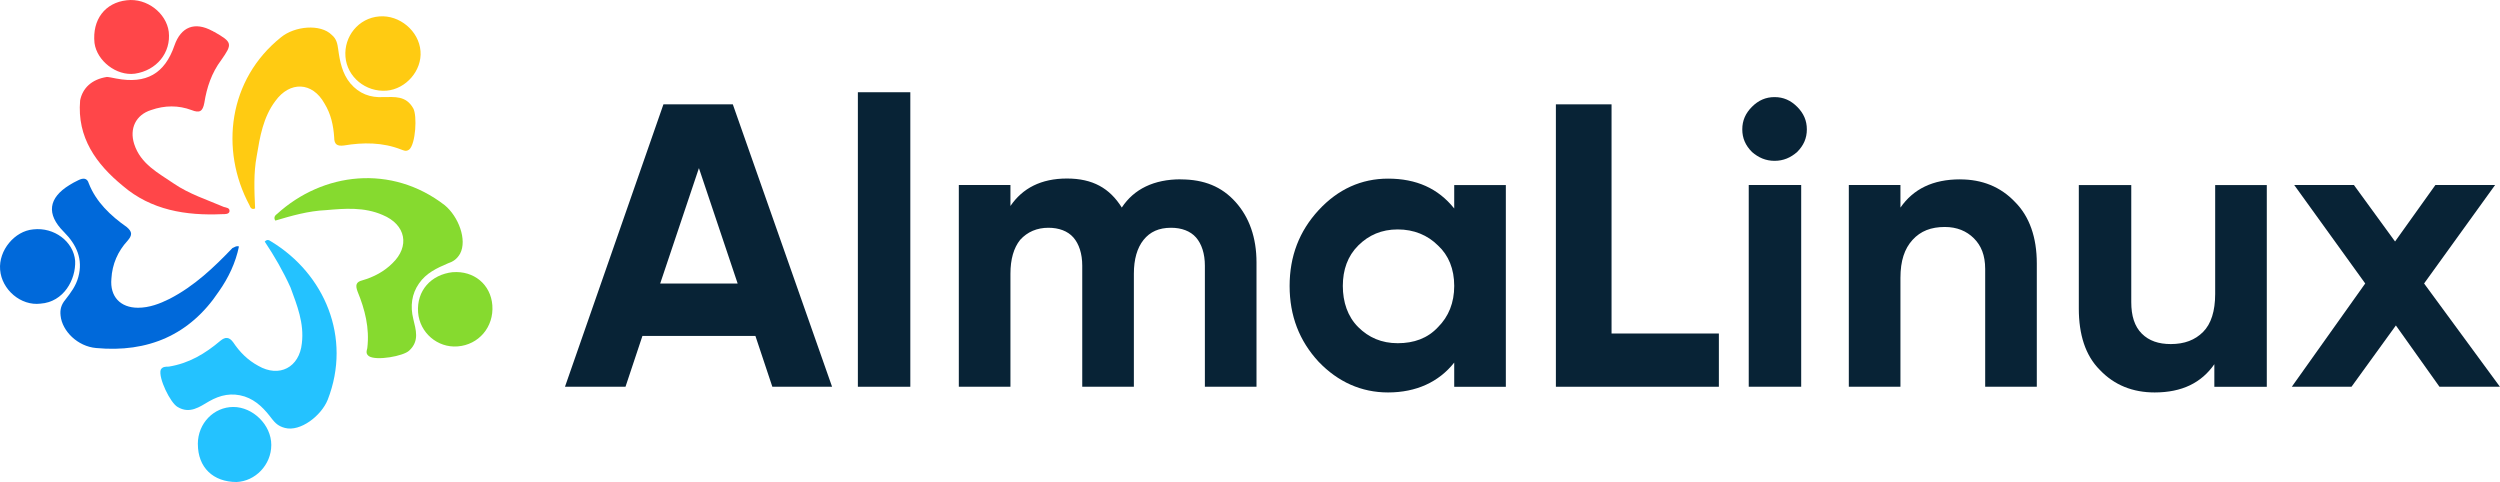
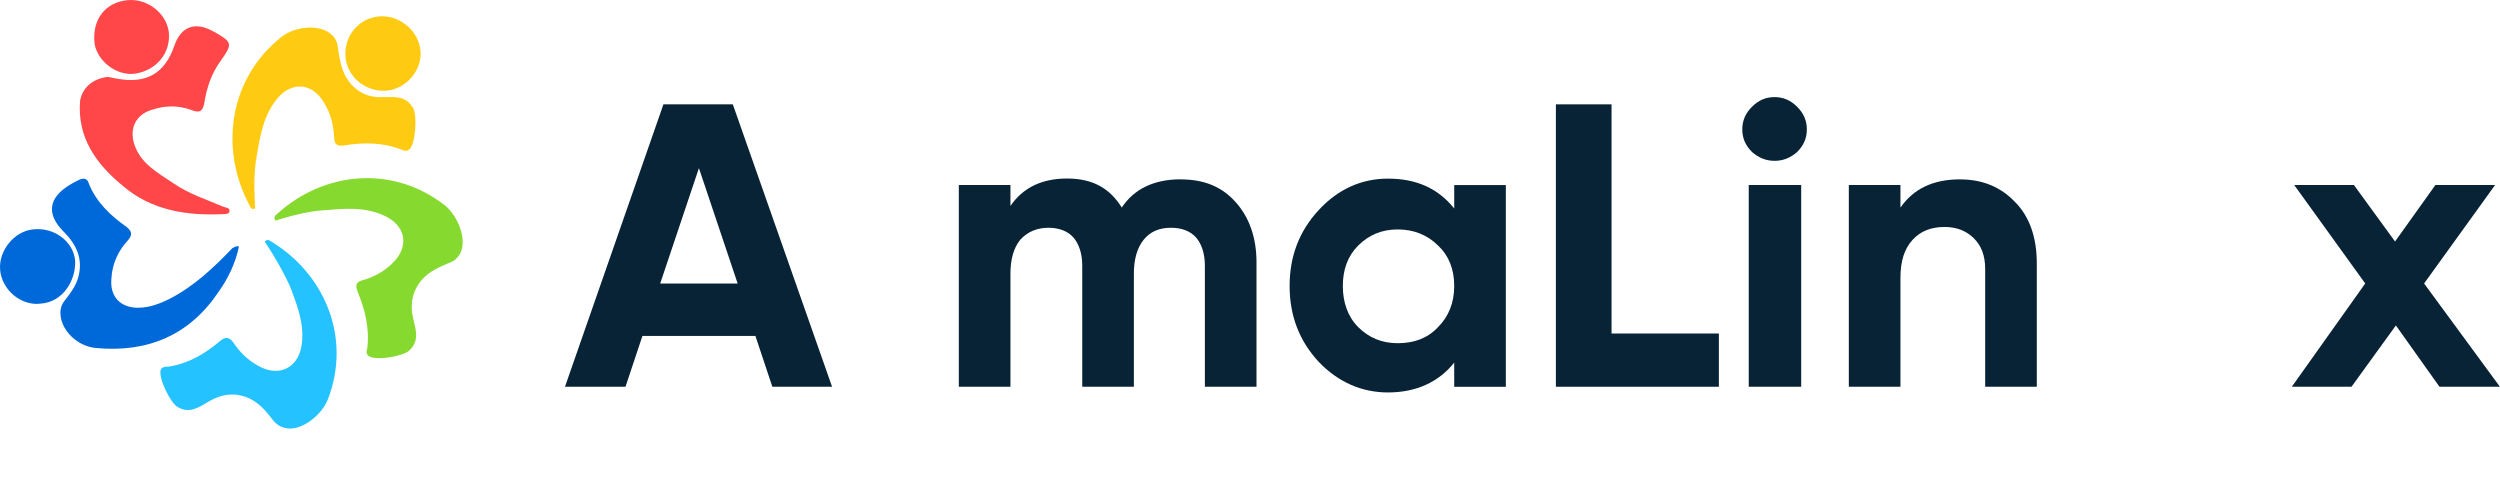
<svg xmlns="http://www.w3.org/2000/svg" id="Layer_1" viewBox="0 0 662.95 127.81">
  <defs>
    <style>.cls-1{fill:#86da2f;}.cls-2{fill:#ffcb12;}.cls-3{fill:#082336;}.cls-4{fill:#0069da;}.cls-5{fill:#ff4649;}.cls-6{fill:#24c2ff;}</style>
  </defs>
  <path id="path4" class="cls-3" d="M204.81,102.56l-4.49-13.48h-29.96l-4.49,13.48h-16.05l26.11-74.89h18.4l26.32,74.89h-15.83ZM175.07,75.18h20.54l-10.27-30.6-10.27,30.6Z" />
-   <path id="path6" class="cls-3" d="M227.49,102.56V24.46h13.91v78.1h-13.91Z" />
+   <path id="path6" class="cls-3" d="M227.49,102.56V24.46h13.91h-13.91Z" />
  <path id="path8" class="cls-3" d="M313.09,47.57c6.21,0,10.91,1.93,14.55,5.99s5.56,9.42,5.56,16.05v32.95h-13.69v-32.1c0-3.21-.86-5.78-2.35-7.49-1.5-1.71-3.85-2.57-6.63-2.57-3.21,0-5.56,1.07-7.28,3.21-1.71,2.14-2.57,5.14-2.57,8.99v29.96h-13.69v-32.1c0-3.21-.86-5.78-2.35-7.49-1.5-1.71-3.85-2.57-6.63-2.57-3,0-5.56,1.07-7.49,3.21-1.71,2.14-2.57,5.14-2.57,8.99v29.96h-13.69v-53.5h13.69v5.56c3.21-4.71,8.13-7.28,14.98-7.28s11.34,2.57,14.55,7.7c3.21-4.92,8.56-7.49,15.62-7.49h0Z" />
  <path id="path10" class="cls-3" d="M385.63,49.07h13.69v53.5h-13.69v-6.42c-4.07,5.14-10.06,7.92-17.55,7.92-7.06,0-13.27-2.78-18.4-8.13-5.14-5.56-7.7-12.2-7.7-20.11s2.57-14.55,7.7-20.11c5.14-5.56,11.34-8.35,18.4-8.35,7.49,0,13.27,2.57,17.55,7.92v-6.21ZM360.16,86.73c2.78,2.78,6.21,4.28,10.49,4.28s7.92-1.28,10.7-4.28c2.78-2.78,4.28-6.42,4.28-10.91s-1.5-8.13-4.28-10.7c-2.78-2.78-6.42-4.28-10.7-4.28s-7.7,1.5-10.49,4.28c-2.78,2.78-4.07,6.42-4.07,10.7s1.28,8.13,4.07,10.91Z" />
  <path id="path12" class="cls-3" d="M427.35,88.44h28.46v14.12h-43.22V27.67h14.76v60.77Z" />
  <path id="path14" class="cls-3" d="M470.58,42.65c-2.35,0-4.28-.86-5.99-2.35-1.71-1.71-2.57-3.64-2.57-5.99s.86-4.28,2.57-5.99,3.64-2.57,5.99-2.57,4.28.86,5.99,2.57,2.57,3.64,2.57,5.99-.86,4.28-2.57,5.99c-1.71,1.5-3.64,2.35-5.99,2.35ZM463.73,102.56v-53.5h13.91v53.5h-13.91Z" />
  <path id="path16" class="cls-3" d="M519.79,47.57c5.78,0,10.7,1.93,14.55,5.99,3.85,3.85,5.78,9.42,5.78,16.26v32.74h-13.69v-31.24c0-3.64-1.07-6.21-3-8.13s-4.49-3-7.7-3c-3.64,0-6.42,1.07-8.56,3.42s-3.21,5.56-3.21,10.06v28.89h-13.69v-53.5h13.69v5.99c3.42-4.92,8.56-7.49,15.83-7.49Z" />
-   <path id="path18" class="cls-3" d="M587.2,49.07h13.91v53.5h-13.91v-5.99c-3.42,4.92-8.56,7.49-15.83,7.49-5.78,0-10.7-1.93-14.55-5.99-3.85-3.85-5.56-9.42-5.56-16.26v-32.74h13.91v31.03c0,3.64.86,6.42,2.78,8.35s4.49,2.78,7.7,2.78c3.64,0,6.42-1.07,8.56-3.21,2.14-2.14,3.21-5.56,3.21-10.06v-28.89h-.21Z" />
  <path id="path20" class="cls-3" d="M662.95,102.56h-16.05l-11.56-16.26-11.77,16.26h-15.83l19.47-27.39-18.83-26.11h15.83l10.91,14.98,10.7-14.98h15.83l-18.83,26.11,20.11,27.39Z" />
-   <path id="path22" class="cls-1" d="M120.07,72.18c5.56-.43,10.06,3.21,10.49,8.77.43,5.78-3.64,10.49-9.2,10.91-5.35.43-10.06-3.64-10.49-8.99-.43-5.78,3.42-10.06,9.2-10.7Z" />
-   <path id="path24" class="cls-6" d="M52.46,117.76c0-5.56,4.28-9.84,9.42-9.84s10.06,4.71,10.06,10.06-4.28,9.63-9.2,9.84c-6.21,0-10.27-3.85-10.27-10.06Z" />
  <path id="path26" class="cls-2" d="M67.65,55.27c-.86.43-1.28-.21-1.5-.86-7.92-14.76-5.56-33.38,8.35-44.51,3.64-3,10.49-3.64,13.48-.64,1.28,1.07,1.5,2.35,1.71,3.85.43,3.21,1.07,6.42,3.21,8.99,2.35,2.78,5.35,3.85,8.77,3.64,3,0,5.99-.43,7.92,3,1.07,1.93.64,9.42-1.07,10.91-.86.64-1.5.21-2.14,0-4.92-1.93-10.06-1.93-15.19-1.07-1.71.21-2.57-.21-2.57-2.14-.21-3.21-.86-6.21-2.57-8.99-3.21-5.78-9.2-5.99-13.05-.64-3.21,4.28-4.07,9.42-4.92,14.55-.86,4.49-.64,9.2-.43,13.91,0,0-.21,0,0,0Z" />
  <path id="path28" class="cls-1" d="M73,58.48c-.43-.64-.21-1.28.43-1.71,12.2-11.13,30.39-13.27,44.51-2.35,3.64,3,5.99,9.2,4.07,12.84-.86,1.5-1.93,2.14-3.21,2.57-3,1.28-5.78,2.57-7.7,5.35-1.93,2.78-2.35,5.99-1.5,9.42.64,2.78,1.71,5.78-1.07,8.35-1.5,1.5-8.77,2.78-10.7,1.5-.86-.64-.64-1.28-.43-2.14.64-5.35-.64-10.27-2.57-14.98-.64-1.71-.43-2.57,1.28-3,3-.86,5.78-2.35,7.92-4.49,4.71-4.49,3.64-10.27-2.57-12.84-4.92-2.14-10.06-1.71-14.98-1.28-4.71.21-9.2,1.5-13.48,2.78Z" />
  <path id="path30" class="cls-6" d="M70.22,64.05c.64-.64,1.07-.43,1.71,0,14.12,8.56,21.4,25.46,14.98,41.94-1.71,4.28-7.28,8.56-11.34,7.49-1.71-.43-2.57-1.28-3.42-2.35-1.93-2.57-4.07-4.92-7.28-5.99-3.42-1.07-6.42-.43-9.42,1.28-2.57,1.5-5.14,3.42-8.35,1.5-1.93-1.07-5.14-7.7-4.49-9.84.43-.86,1.28-.86,2.14-.86,5.35-.86,9.63-3.42,13.69-6.85,1.28-1.07,2.35-1.07,3.42.43,1.71,2.57,3.85,4.71,6.63,6.21,5.56,3.21,10.91.43,11.56-5.99.64-5.35-1.28-10.06-3-14.76-1.93-4.28-4.28-8.35-6.85-12.2Z" />
  <path id="path32" class="cls-4" d="M63.37,65.33c-.86,4.28-2.78,8.35-5.35,11.98-7.7,11.56-18.83,16.26-32.53,14.98-4.92-.43-8.99-4.49-9.42-8.56-.21-1.71.21-3,1.28-4.28,1.5-1.93,2.78-3.64,3.42-5.99,1.28-4.71-.43-8.56-3.85-11.98-4.71-4.71-4.07-8.99,1.5-12.41.64-.43,1.5-.86,2.35-1.28,1.28-.64,2.35-.64,2.78.86,1.93,4.92,5.78,8.56,10.06,11.56,1.5,1.28,1.5,2.14.21,3.64-2.57,2.78-4.07,6.21-4.28,10.06-.43,4.71,2.35,7.7,7.06,7.7,3,0,5.78-1.07,8.35-2.35,6.63-3.42,11.77-8.35,16.69-13.48.64-.21.86-.64,1.71-.43Z" />
  <path id="path34" class="cls-5" d="M28.28,20.4c.43,0,1.5.21,2.57.43,7.92,1.5,12.84-1.28,15.41-8.77,1.71-4.92,5.35-6.42,10.06-3.85.21,0,.21.21.43.21,4.92,2.78,4.92,3.21,1.93,7.49-2.57,3.42-3.85,7.28-4.49,11.34-.43,2.35-1.28,2.78-3.42,1.93-3.42-1.28-7.06-1.28-10.7,0-4.07,1.28-5.78,4.92-4.49,8.99,1.71,5.35,6.42,7.7,10.49,10.49s8.77,4.28,13.27,6.21c.64.21,1.71.21,1.5,1.28-.21.64-1.07.64-1.93.64-9.63.43-18.83-1.07-26.32-7.49-7.06-5.78-12.2-12.84-11.34-22.68.64-3.21,3-5.56,7.06-6.21Z" />
  <path id="path36" class="cls-4" d="M10.73,80.52c-5.14.64-10.27-3.64-10.7-8.99-.43-5.14,3.85-10.27,8.77-10.7,5.56-.64,10.7,3.21,11.13,8.35.21,4.92-3,10.91-9.2,11.34Z" />
  <path id="path38" class="cls-2" d="M100.6,4.35c5.35-.43,10.49,3.85,10.91,9.2.43,5.14-3.85,10.06-8.99,10.49-5.56.43-10.49-3.64-10.91-8.99-.43-5.35,3.42-10.27,8.99-10.7Z" />
  <path id="path40" class="cls-5" d="M44.75,8.41c.64,5.56-3.21,10.27-8.99,11.13-4.92.64-10.06-3.42-10.7-8.13C24.42,5.2,27.85.71,33.62.07c5.35-.64,10.49,3.42,11.13,8.35Z" />
</svg>